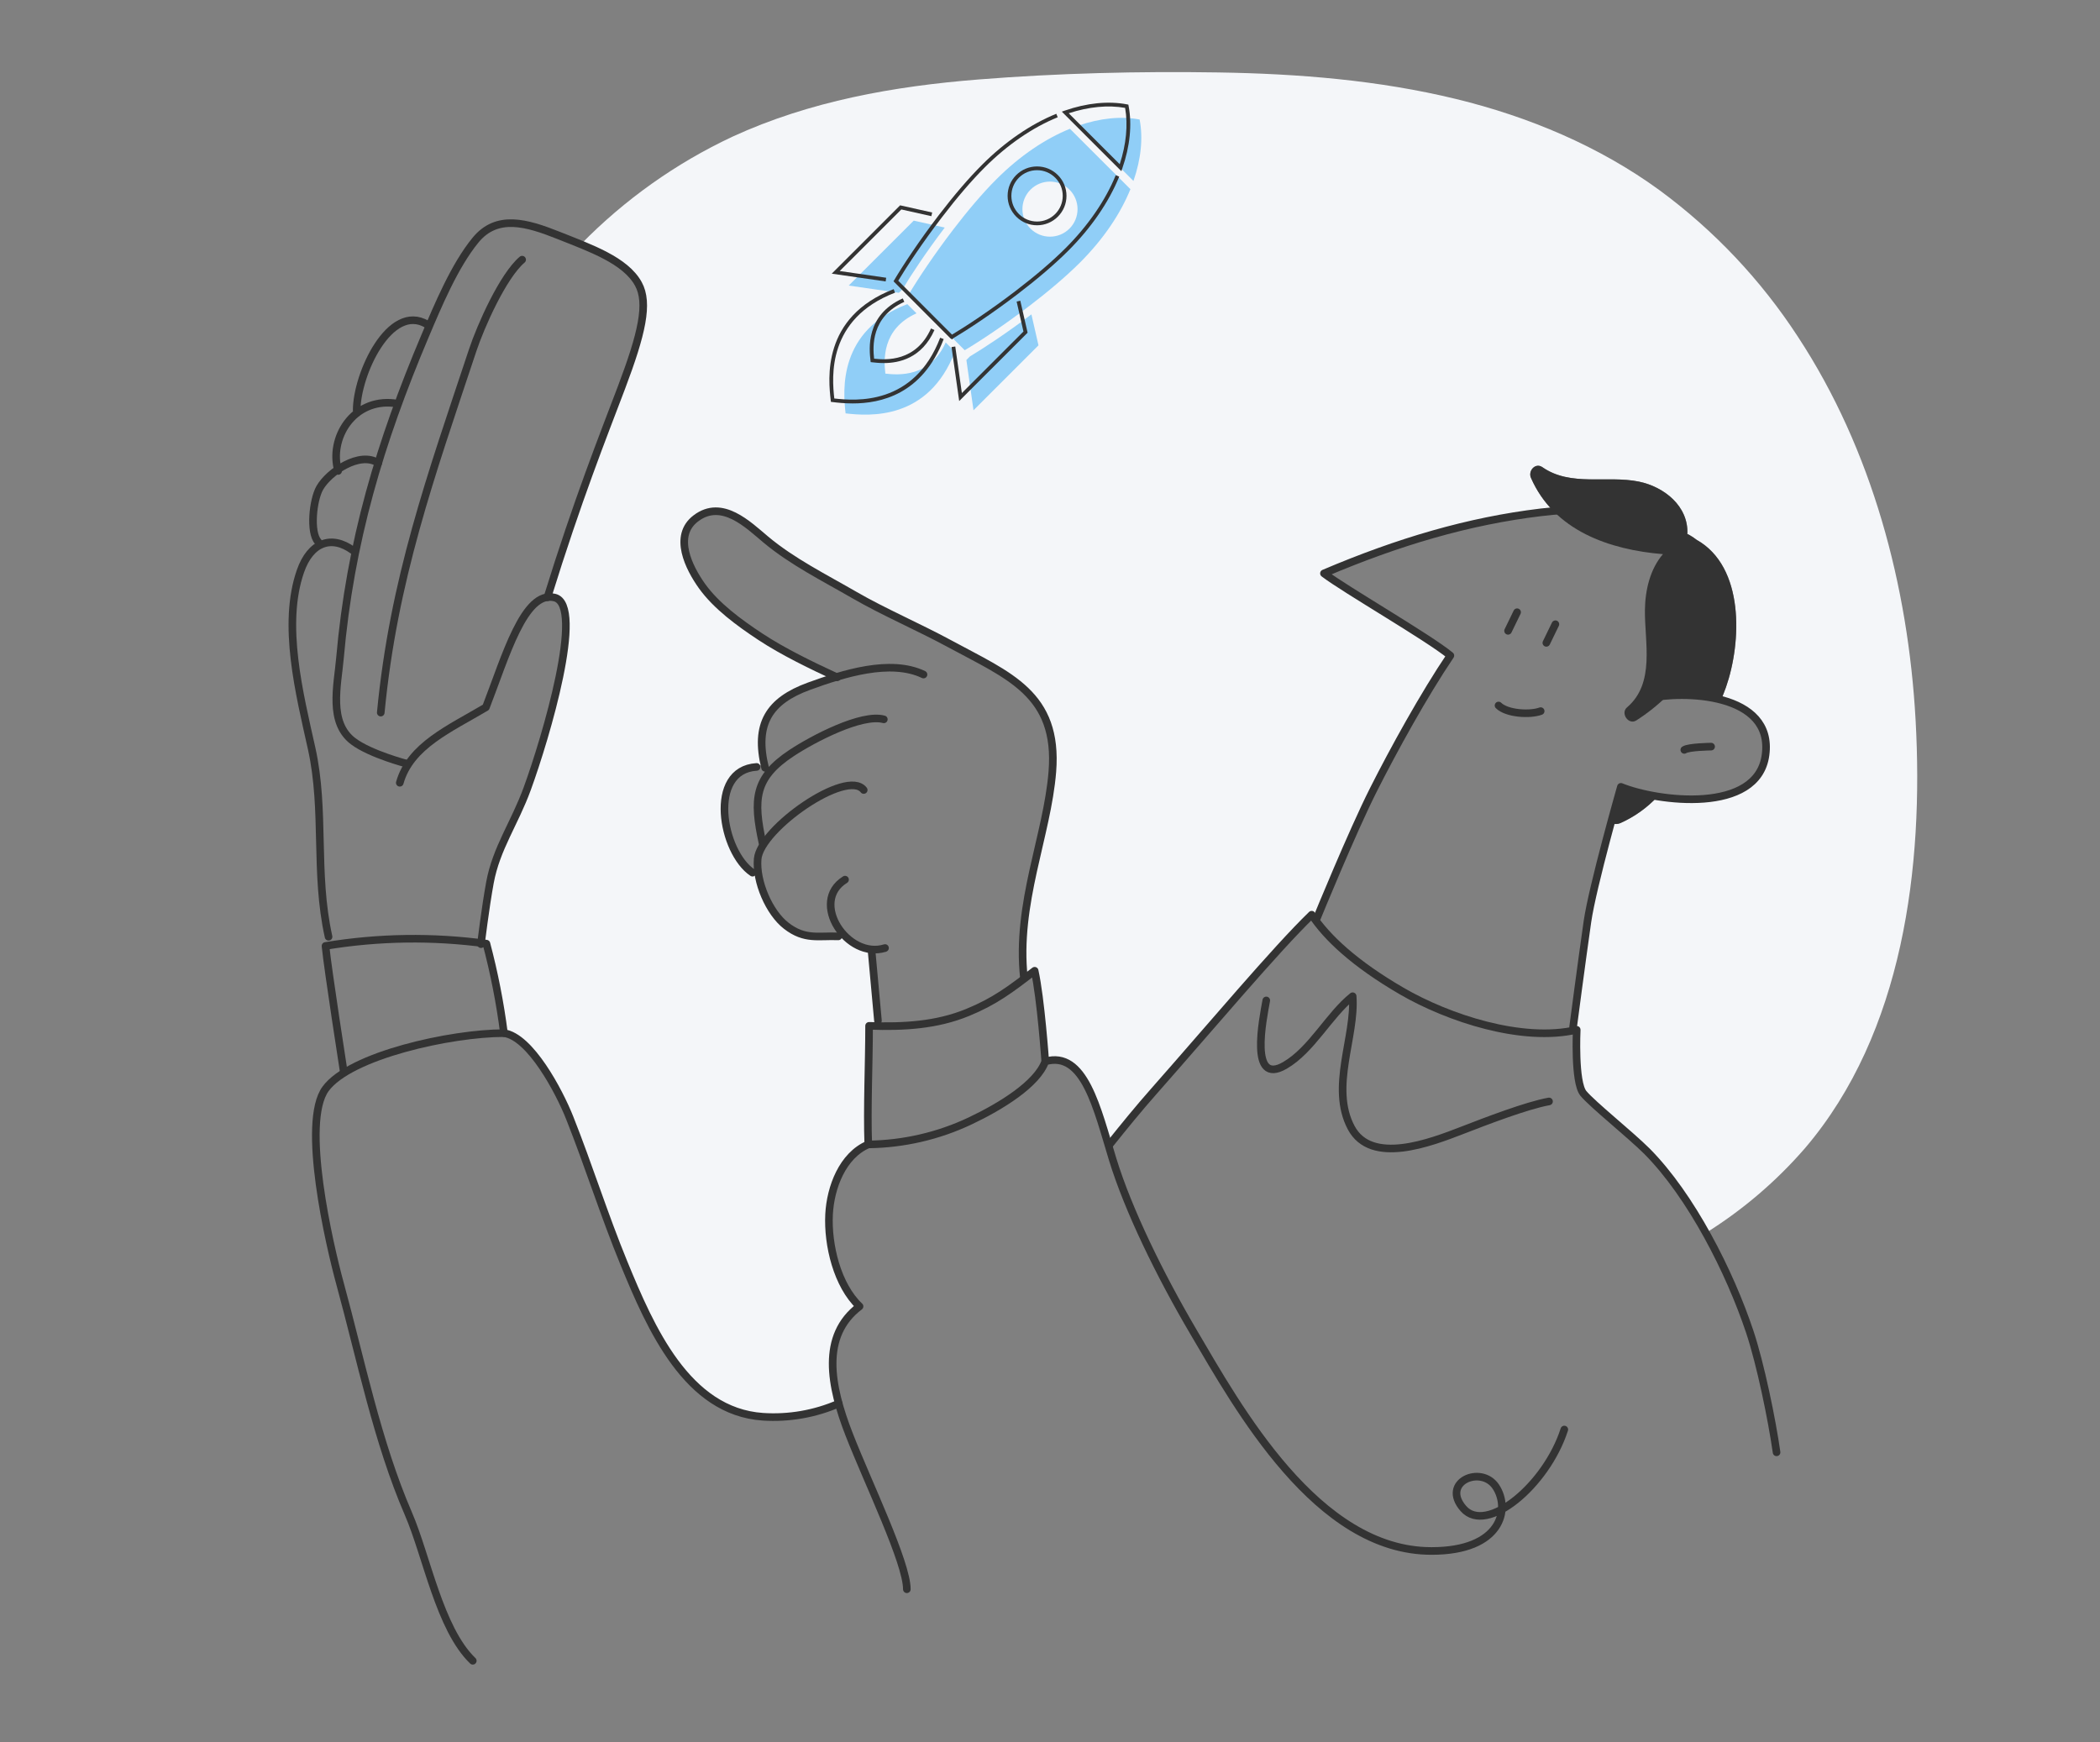
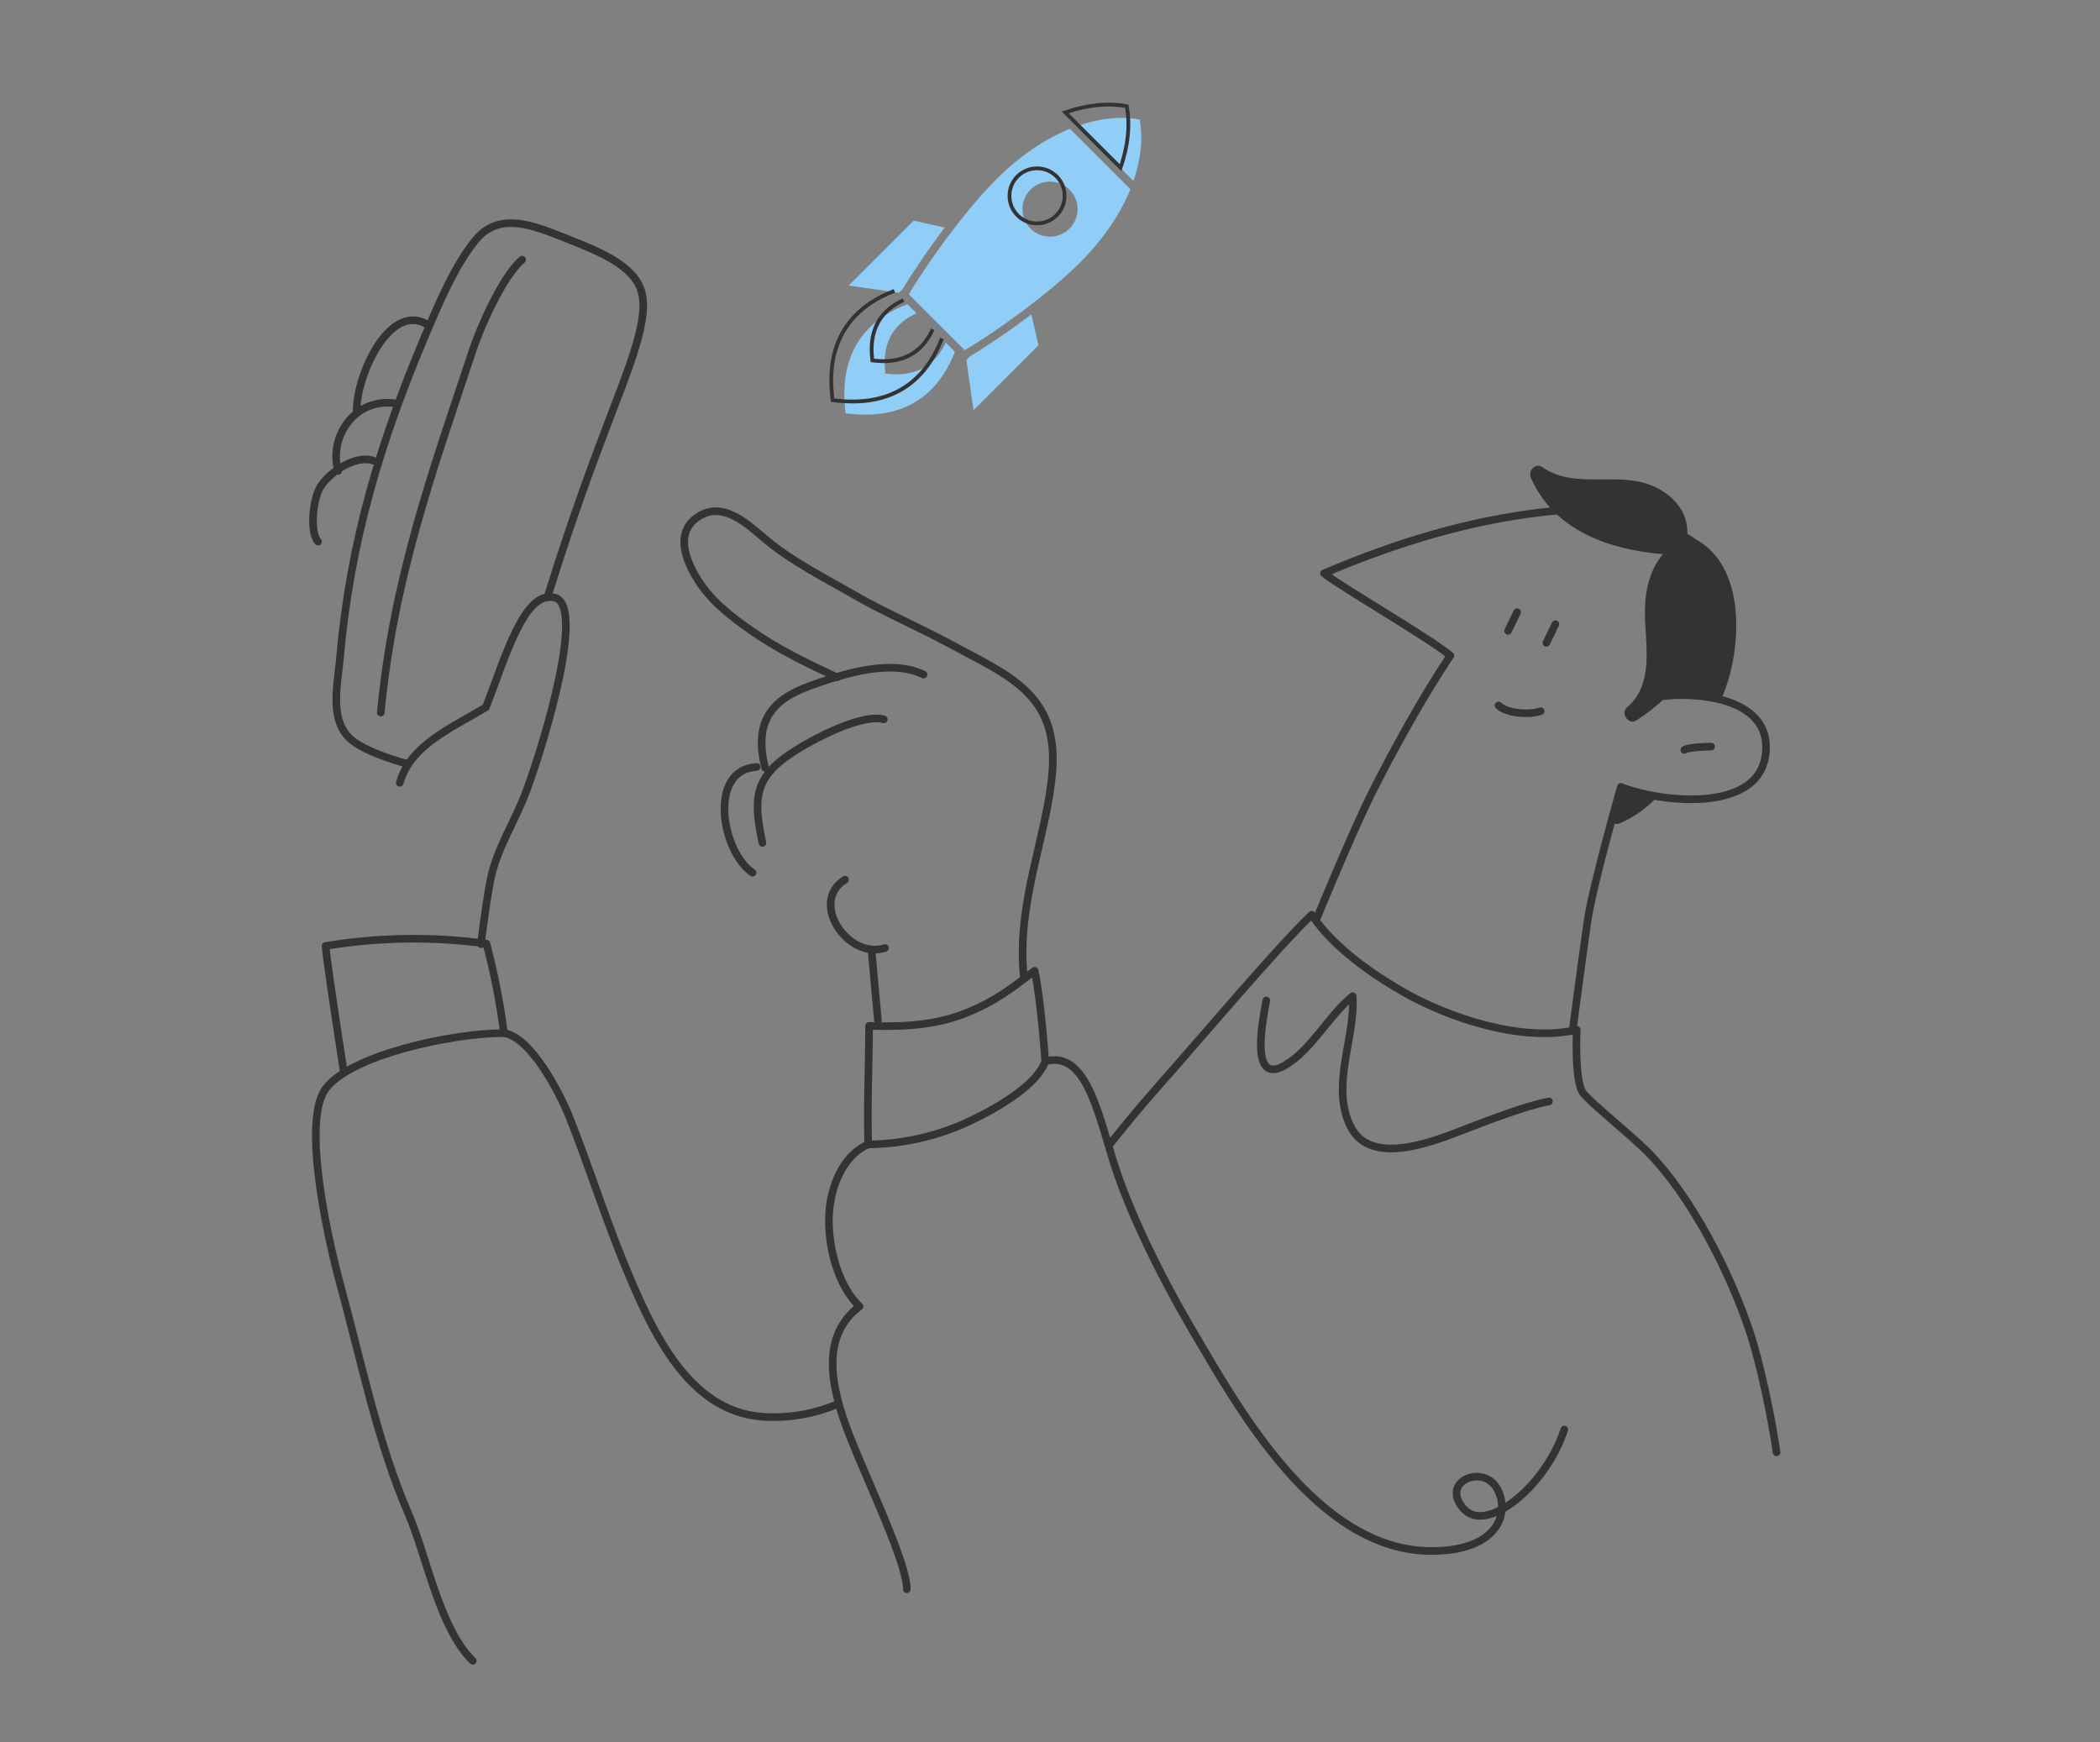
<svg xmlns="http://www.w3.org/2000/svg" width="552" height="458" viewBox="0 0 552 458" fill="none">
  <rect x="0" y="0" width="552" height="458" fill="#808080" stroke="none" />
-   <path d="M503.526 189.238C501.561 153.989 492.101 118.238 472.597 88.529C462.889 73.612 450.575 60.569 436.248 50.026C420.37 38.437 401.811 30.672 382.78 26.035C362.382 21.064 341.239 19.378 320.294 19.045C299.35 18.713 278.126 19.223 257.196 20.894C234.96 22.669 212.886 26.567 192.503 35.945C177.653 42.911 164.169 52.484 152.69 64.212C159.152 66.867 165.171 69.855 167.793 74.61C170.592 79.684 168.694 87.738 163.362 101.856C158.532 114.599 151.811 131.439 143.902 156.999C144.545 156.912 145.199 156.947 145.829 157.103C153.82 159.137 143.503 193.912 138.622 207.298C135.283 216.461 130.498 222.933 128.814 231.978C127.721 237.894 126.702 246.096 126.48 247.864C126.953 247.923 127.426 247.982 127.884 248.056C129.932 255.789 131.471 263.648 132.492 271.582C139.39 272.536 146.974 286.803 149.766 293.836C154.78 306.468 158.835 319.426 164.026 332.058C171.049 349.127 180.584 371.071 200.553 372.431C207.38 372.881 214.216 371.692 220.493 368.963C217.76 358.986 217.893 349.519 225.965 343.41C220.101 337.871 217.546 327.273 217.952 319.226C218.314 312.119 221.504 303.695 228.254 300.84C227.907 291.492 228.468 279.252 228.468 269.667C229.332 269.667 230.197 269.719 231.053 269.733L230.795 268.299L229.096 249.765L228.985 249.595C226.196 249.205 223.637 247.831 221.77 245.719L220.374 246.156C215.116 245.948 211.608 247.161 206.705 243.382C203.263 240.727 200.412 235.35 199.467 230.321L197.828 229.411C189.748 224.013 185.945 202.417 198.899 201.611L200.885 200.738C198.559 189.97 202.517 184.09 212.701 180.4C214.917 179.586 217.376 178.735 219.916 177.974C213.528 175.015 205.841 171.318 199.896 167.368C194.379 163.722 188.353 159.336 184.572 154.056C181.197 149.322 176.854 140.854 182.991 136.247C189.837 131.07 196.727 137.977 201.365 141.853C208.337 147.681 216.748 151.859 224.754 156.489C232.235 160.823 241.643 164.876 249.708 169.247C265.217 177.663 278.296 182.404 276.671 202.853C275.327 219.716 267.07 237.488 269.197 257.064V257.338C270.091 256.665 271.021 255.955 272.003 255.193C273.628 262.508 274.788 279.03 274.788 279.03C284.152 276.353 287.756 288.792 291.411 301.106L291.655 300.929C295.503 296.114 299.38 291.351 303.471 286.729C318.241 270.007 335.227 249.75 344.828 240.453C345.175 240.986 345.566 241.526 345.972 242.073C349.303 233.982 356.769 216.062 360.986 207.675C366.267 197.188 374.331 182.567 381.244 172.338C375.446 167.553 353.535 154.951 348.011 150.735C367.611 142.393 386.066 136.957 405.009 134.686C406.08 134.56 407.224 134.442 408.347 134.339C405.852 131.82 403.849 128.858 402.439 125.604C401.641 123.792 403.591 121.522 405.452 122.816C412.896 127.993 422.438 124.894 430.797 126.603C437.444 127.963 443.899 133.089 443.552 140.381C443.674 140.423 443.792 140.475 443.906 140.536C444.64 140.935 445.339 141.395 445.996 141.912C458.624 149.004 457.812 168.862 453.691 180.629C453.292 181.743 452.864 182.845 452.406 183.935C459.548 185.806 465.249 190.081 464.112 198.46C462.516 210.293 447.126 211.225 435.524 209.31L435.753 209.354C433.003 212.302 429.694 214.67 426.019 216.321C425.204 216.687 424.274 216.701 423.449 216.358C421.167 224.811 418.103 236.645 417.298 242.243C415.776 252.849 413.531 269.992 413.531 269.992L413.324 270.946C413.716 270.872 414.107 270.791 414.484 270.702C414.484 270.702 413.819 284.503 416.241 287.417C418.664 290.331 428.493 298.229 432.924 302.645C438.567 308.332 443.854 315.957 448.433 324.092C458.171 318.006 466.948 310.498 474.473 301.816C500.321 271.486 505.675 227.814 503.526 189.238Z" fill="#F4F6F9" />
  <path d="M274.749 279.03C274.749 279.03 273.59 262.508 271.965 255.193C265.599 260.097 261.5 263.225 254.293 266.176C246.206 269.482 237.669 270.007 228.445 269.674C228.445 279.289 227.883 291.499 228.231 300.848M274.749 279.03C272.667 284.939 263.066 290.863 254.987 294.68C246.615 298.638 237.488 300.742 228.231 300.848M274.749 279.03C285.044 276.072 288.382 291.425 292.473 304.767C296.565 318.109 304.888 335.142 313.683 350.096C325.352 369.917 346.178 407.784 376.309 407.724C394.683 407.724 397.076 396.697 393.206 390.847C389.336 384.997 378.606 389.627 384.669 396.572C390.732 403.516 406.447 390.537 411.189 375.797M228.231 300.848C221.481 303.71 218.29 312.126 217.928 319.234C217.522 327.28 220.077 337.878 225.941 343.418C215.72 351.154 218.224 364.274 223.172 377.002C228.12 389.73 238.37 410.757 238.37 417.783M332.848 262.996C331.932 268.055 328.35 285.531 337.744 280.073C344.819 275.968 349.346 266.827 355.557 261.887C356.376 272.485 349.531 285.775 355.158 296.418C360.438 306.409 376.021 300.367 384.44 297.113C390.348 294.827 401.285 290.597 407.171 289.547M346.215 241.215C346.215 241.215 355.424 218.695 360.985 207.675C366.265 197.188 374.33 182.567 381.242 172.338C375.445 167.553 353.533 154.951 348.009 150.735C367.609 142.393 386.065 136.957 405.007 134.686C421.358 132.726 447.398 133.118 443.845 157.073C442.501 166.089 437.79 175.955 432.768 183.698C442.56 181.391 466.296 182.167 464.081 198.49C461.968 214.11 435.618 210.752 426.062 206.847C426.062 206.847 418.596 233.028 417.266 242.288C415.745 252.893 413.5 270.037 413.5 270.037M393.9 185.458C396.071 187.603 402.127 187.995 404.978 186.938M398.782 160.941C397.888 162.768 396.404 165.837 396.404 165.837M408.847 164.099C407.947 165.926 406.469 168.995 406.469 168.995" stroke="#333333" stroke-width="2" stroke-linecap="round" stroke-linejoin="round" />
  <path d="M291.617 300.931C295.465 296.116 299.342 291.353 303.433 286.731C318.203 270.009 335.189 249.752 344.79 240.455C348.748 246.453 356.089 253.346 368.422 260.512C380.755 267.679 400.178 274.054 414.453 270.719C414.453 270.719 413.788 284.519 416.211 287.441C418.633 290.362 428.492 298.231 432.923 302.646C444.562 314.376 454.687 334.352 459.938 350.098C462.759 358.573 465.757 373.15 466.983 381.789M90.381 281.901C90.381 281.901 86.179 254.988 85.559 248.672C99.55 246.361 113.808 246.157 127.86 248.065C129.909 255.798 131.448 263.657 132.469 271.591C139.366 272.545 146.951 286.812 149.742 293.845C154.757 306.477 158.811 319.435 164.003 332.067C171.026 349.136 180.56 371.08 200.53 372.44C207.357 372.89 214.193 371.701 220.469 368.972" stroke="#333333" stroke-width="2" stroke-linecap="round" stroke-linejoin="round" />
  <path d="M132.472 271.59C118.669 271.59 91.972 277.411 85.562 286.264C79.151 295.117 86.522 326.985 89.394 337.494C94.837 357.389 99.18 379.066 107.34 397.911C112.185 409.108 115.538 428.167 124.274 436.591M105.088 205.775C107.828 196.035 118.189 191.598 127.723 185.94C132.893 172.627 137.811 155.084 145.809 157.096C153.807 159.108 143.483 193.905 138.601 207.291C135.263 216.455 130.478 222.926 128.794 231.971C127.561 238.679 126.423 248.205 126.423 248.205" stroke="#333333" stroke-width="2" stroke-linecap="round" stroke-linejoin="round" />
  <path d="M230.774 268.307L229.082 249.766" stroke="#333333" stroke-width="2" stroke-linecap="round" stroke-linejoin="round" />
  <path d="M232.636 249.218C222.791 252.324 212.651 237.096 222.127 231.239M107.089 200.805C107.089 200.805 97.437 198.305 92.88 194.889C86.293 189.963 88.73 180.237 89.365 172.99C92.038 142.43 99.933 116.197 111.734 88.308C115.154 80.224 119.474 69.885 124.961 63.162C130.596 56.247 138.395 58.525 146.799 61.875C155.203 65.225 164.383 68.428 167.795 74.625C170.593 79.699 168.696 87.753 163.363 101.872C158.534 114.615 151.813 131.455 143.904 157.015" stroke="#333333" stroke-width="2" stroke-linecap="round" stroke-linejoin="round" />
-   <path d="M220.359 246.157C215.101 245.95 211.593 247.163 206.69 243.383C202.177 239.907 198.662 231.735 199.157 225.818C199.829 217.794 222.664 201.945 227.036 207.676M86.365 246.26C82.62 229.427 85.53 213.149 81.933 196.834C78.736 182.442 74.076 164.182 78.98 150.13C81.609 142.601 87.103 140.515 92.812 144.716" stroke="#333333" stroke-width="2" stroke-linecap="round" stroke-linejoin="round" />
  <path d="M200.42 221.579C197.946 210.167 198.256 204.458 208.041 197.979C213.713 194.222 226.548 187.521 232.323 189.104M83.61 142.392C81.394 140.011 82.214 131.439 84.083 128.207C86.475 124.043 94.591 118.519 99.436 121.728M201.107 201.84C198.263 190.354 202.163 184.216 212.649 180.392C221.681 177.108 234.066 173.159 242.751 177.323M88.883 123.807C86.409 115.25 92.797 104.703 103.653 105.983M197.813 229.411C189.734 224.012 185.93 202.417 198.884 201.61M93.757 107.891C93.757 98.335 102.516 79.506 112.22 85.245" stroke="#333333" stroke-width="2" stroke-linecap="round" stroke-linejoin="round" />
  <path d="M220.057 178.056C213.632 175.098 205.848 171.34 199.844 167.369C194.327 163.723 188.301 159.337 184.52 154.056C181.145 149.323 176.802 140.855 182.939 136.247C189.785 131.07 196.675 137.978 201.313 141.853C208.285 147.681 216.696 151.86 224.702 156.49C232.183 160.824 241.591 164.877 249.656 169.247C265.165 177.664 278.244 182.405 276.619 202.854C275.275 219.716 267.018 237.488 269.145 257.065M100.086 187.33C103.439 152.385 113.202 125.287 124.272 91.998C126.333 85.801 132.174 72.57 137.248 68.258M442.731 197.13C443.817 196.346 449.777 196.272 449.777 196.272" stroke="#333333" stroke-width="2" stroke-linecap="round" stroke-linejoin="round" />
  <path d="M423.384 216.351C424.215 216.714 425.159 216.714 425.991 216.351C429.666 214.701 432.975 212.332 435.724 209.385C432.422 208.89 429.184 208.039 426.065 206.848C426.065 206.848 424.883 210.871 423.384 216.351ZM445.967 141.913C445.311 141.396 444.611 140.936 443.877 140.537C443.763 140.476 443.645 140.424 443.523 140.382C443.87 133.09 437.445 127.964 430.769 126.603C422.416 124.895 412.867 128.009 405.423 122.817C403.562 121.522 401.612 123.793 402.41 125.605C408.481 139.502 423.014 144.509 437.12 145.677C433.745 149.575 432.438 155.144 432.379 160.38C432.283 168.856 435.126 179.609 427.682 185.947C425.872 187.478 428.066 190.695 430.119 189.386C433.059 187.506 435.794 185.322 438.279 182.871C443.015 182.464 447.785 182.823 452.407 183.936C452.865 182.846 453.293 181.744 453.692 180.63C457.798 168.863 458.596 149.005 445.967 141.913Z" fill="#333333" />
  <g clip-path="url(#clip0_1603_60)">
    <path d="M237.237 76.039C239.437 72.352 243.425 66.294 248.334 59.825L240.178 58L223.094 75.067L236.279 76.974L237.237 76.039Z" fill="#90CEF7" />
    <path d="M254.959 93.691L254.023 94.633L255.894 107.849L272.971 90.782L271.115 82.644C264.657 87.528 258.618 91.507 254.959 93.691Z" fill="#90CEF7" />
    <path d="M248.582 90.033C244.451 99.247 236.13 98.611 232.725 98.215C232.336 94.812 231.693 86.495 240.912 82.367L238.495 79.951C220.356 86.929 221.56 102.448 222.271 108.671C228.497 109.381 244.032 110.585 251.006 92.441L250.296 91.746L248.582 90.033Z" fill="#90CEF7" />
    <path d="M281.238 33.852C274.84 36.454 268.195 40.844 261.924 47.112C258.085 50.949 254.157 55.653 250.58 60.327C245.559 66.894 241.233 73.401 238.899 77.35C238.876 77.372 240.687 79.182 240.687 79.182L243.059 81.553L246.232 84.724L249.405 87.895L251.77 90.258L253.581 92.068C253.595 92.083 253.655 92.023 253.655 92.023C257.606 89.683 264.072 85.389 270.612 80.394C275.304 76.811 280.026 72.87 283.872 69.033C290.143 62.766 294.536 56.132 297.14 49.73L289.185 41.794L281.238 33.852ZM281.118 60.096C278.29 62.922 273.703 62.922 270.874 60.096C268.045 57.276 268.045 52.684 270.874 49.857C273.703 47.03 278.29 47.03 281.118 49.857C283.947 52.684 283.947 57.268 281.118 60.096Z" fill="#90CEF7" />
    <path d="M299.558 31.42C294.754 30.493 289.209 31.031 283.402 33.043L297.935 47.568C299.955 41.771 300.486 36.229 299.558 31.42Z" fill="#90CEF7" />
-     <path d="M244.812 56.826L245.029 55.861L236.603 53.977L218.629 71.941L232.802 73.983L232.937 73.011L220.724 71.246L236.918 55.061L244.812 56.826Z" fill="#333333" />
-     <path d="M251.097 91.088L250.117 91.231L252.13 105.426L270.112 87.461L268.196 79.055L267.231 79.279L269.02 87.147L252.834 103.324L251.097 91.088Z" fill="#333333" />
    <path d="M224.152 106.053C231.433 106.053 242.44 103.749 248.053 89.143L247.132 88.784C240.248 106.689 224.9 105.38 219.302 104.752C218.674 99.157 217.364 83.818 235.264 76.937L234.912 76.01C215.86 83.332 217.746 99.831 218.367 105.253L218.412 105.642L218.801 105.687C220.058 105.844 221.937 106.053 224.152 106.053Z" fill="#333333" />
    <path d="M237.702 79.352L237.298 78.447C227.45 82.852 228.483 91.85 228.82 94.804L228.865 95.193L229.254 95.238C229.972 95.32 231.035 95.44 232.307 95.44C236.296 95.44 242.275 94.228 245.627 86.757L244.721 86.353C240.785 95.148 232.876 94.639 229.763 94.295C229.419 91.192 228.917 83.286 237.702 79.352Z" fill="#333333" />
    <path d="M264.859 51.487C264.859 53.551 265.668 55.496 267.127 56.954C268.586 58.42 270.532 59.221 272.597 59.221C274.662 59.221 276.608 58.413 278.067 56.954C279.526 55.496 280.334 53.551 280.334 51.487C280.334 49.423 279.526 47.478 278.067 46.02C276.608 44.562 274.662 43.754 272.597 43.754C270.532 43.754 268.586 44.562 267.119 46.02C265.66 47.478 264.859 49.423 264.859 51.487ZM272.597 44.741C274.4 44.741 276.092 45.444 277.371 46.716C278.651 47.987 279.347 49.685 279.347 51.487C279.347 53.29 278.643 54.98 277.371 56.259C276.099 57.53 274.4 58.233 272.597 58.233C270.793 58.233 269.102 57.53 267.823 56.259C266.551 54.987 265.847 53.297 265.847 51.487C265.847 49.685 266.551 47.987 267.823 46.716C269.095 45.444 270.793 44.741 272.597 44.741Z" fill="#333333" />
    <path d="M295.011 44.246C297.031 38.427 297.6 32.75 296.657 27.837L296.597 27.508L296.268 27.44C291.344 26.498 285.679 27.059 279.85 29.086L279.102 29.348L294.756 44.994L295.011 44.246ZM280.92 29.774C286.181 28.054 291.277 27.567 295.744 28.36C296.53 32.818 296.043 37.918 294.33 43.176L280.92 29.774Z" fill="#333333" />
-     <path d="M294.193 46.431L293.28 46.057C290.586 52.661 286.037 59.288 280.118 65.204C276.645 68.674 272.2 72.481 266.902 76.527C260.265 81.598 254.002 85.726 250.245 87.97L236.109 73.797C238.369 70.02 242.5 63.768 247.566 57.149C251.607 51.869 255.408 47.434 258.873 43.978C264.792 38.062 271.415 33.515 278.03 30.823L277.656 29.91C270.921 32.648 264.186 37.27 258.177 43.283C254.682 46.768 250.851 51.233 246.78 56.543C241.535 63.401 237.284 69.863 235.062 73.618L234.867 73.947L249.833 88.95L250.26 89.234L250.552 88.935C254.308 86.706 260.714 82.495 267.509 77.305C272.837 73.236 277.319 69.392 280.821 65.892C286.822 59.894 291.455 53.162 294.193 46.431Z" fill="#333333" />
  </g>
  <defs>
    <clipPath id="clip0_1603_60">
      <rect width="82" height="82" fill="white" transform="translate(218 27)" />
    </clipPath>
  </defs>
</svg>